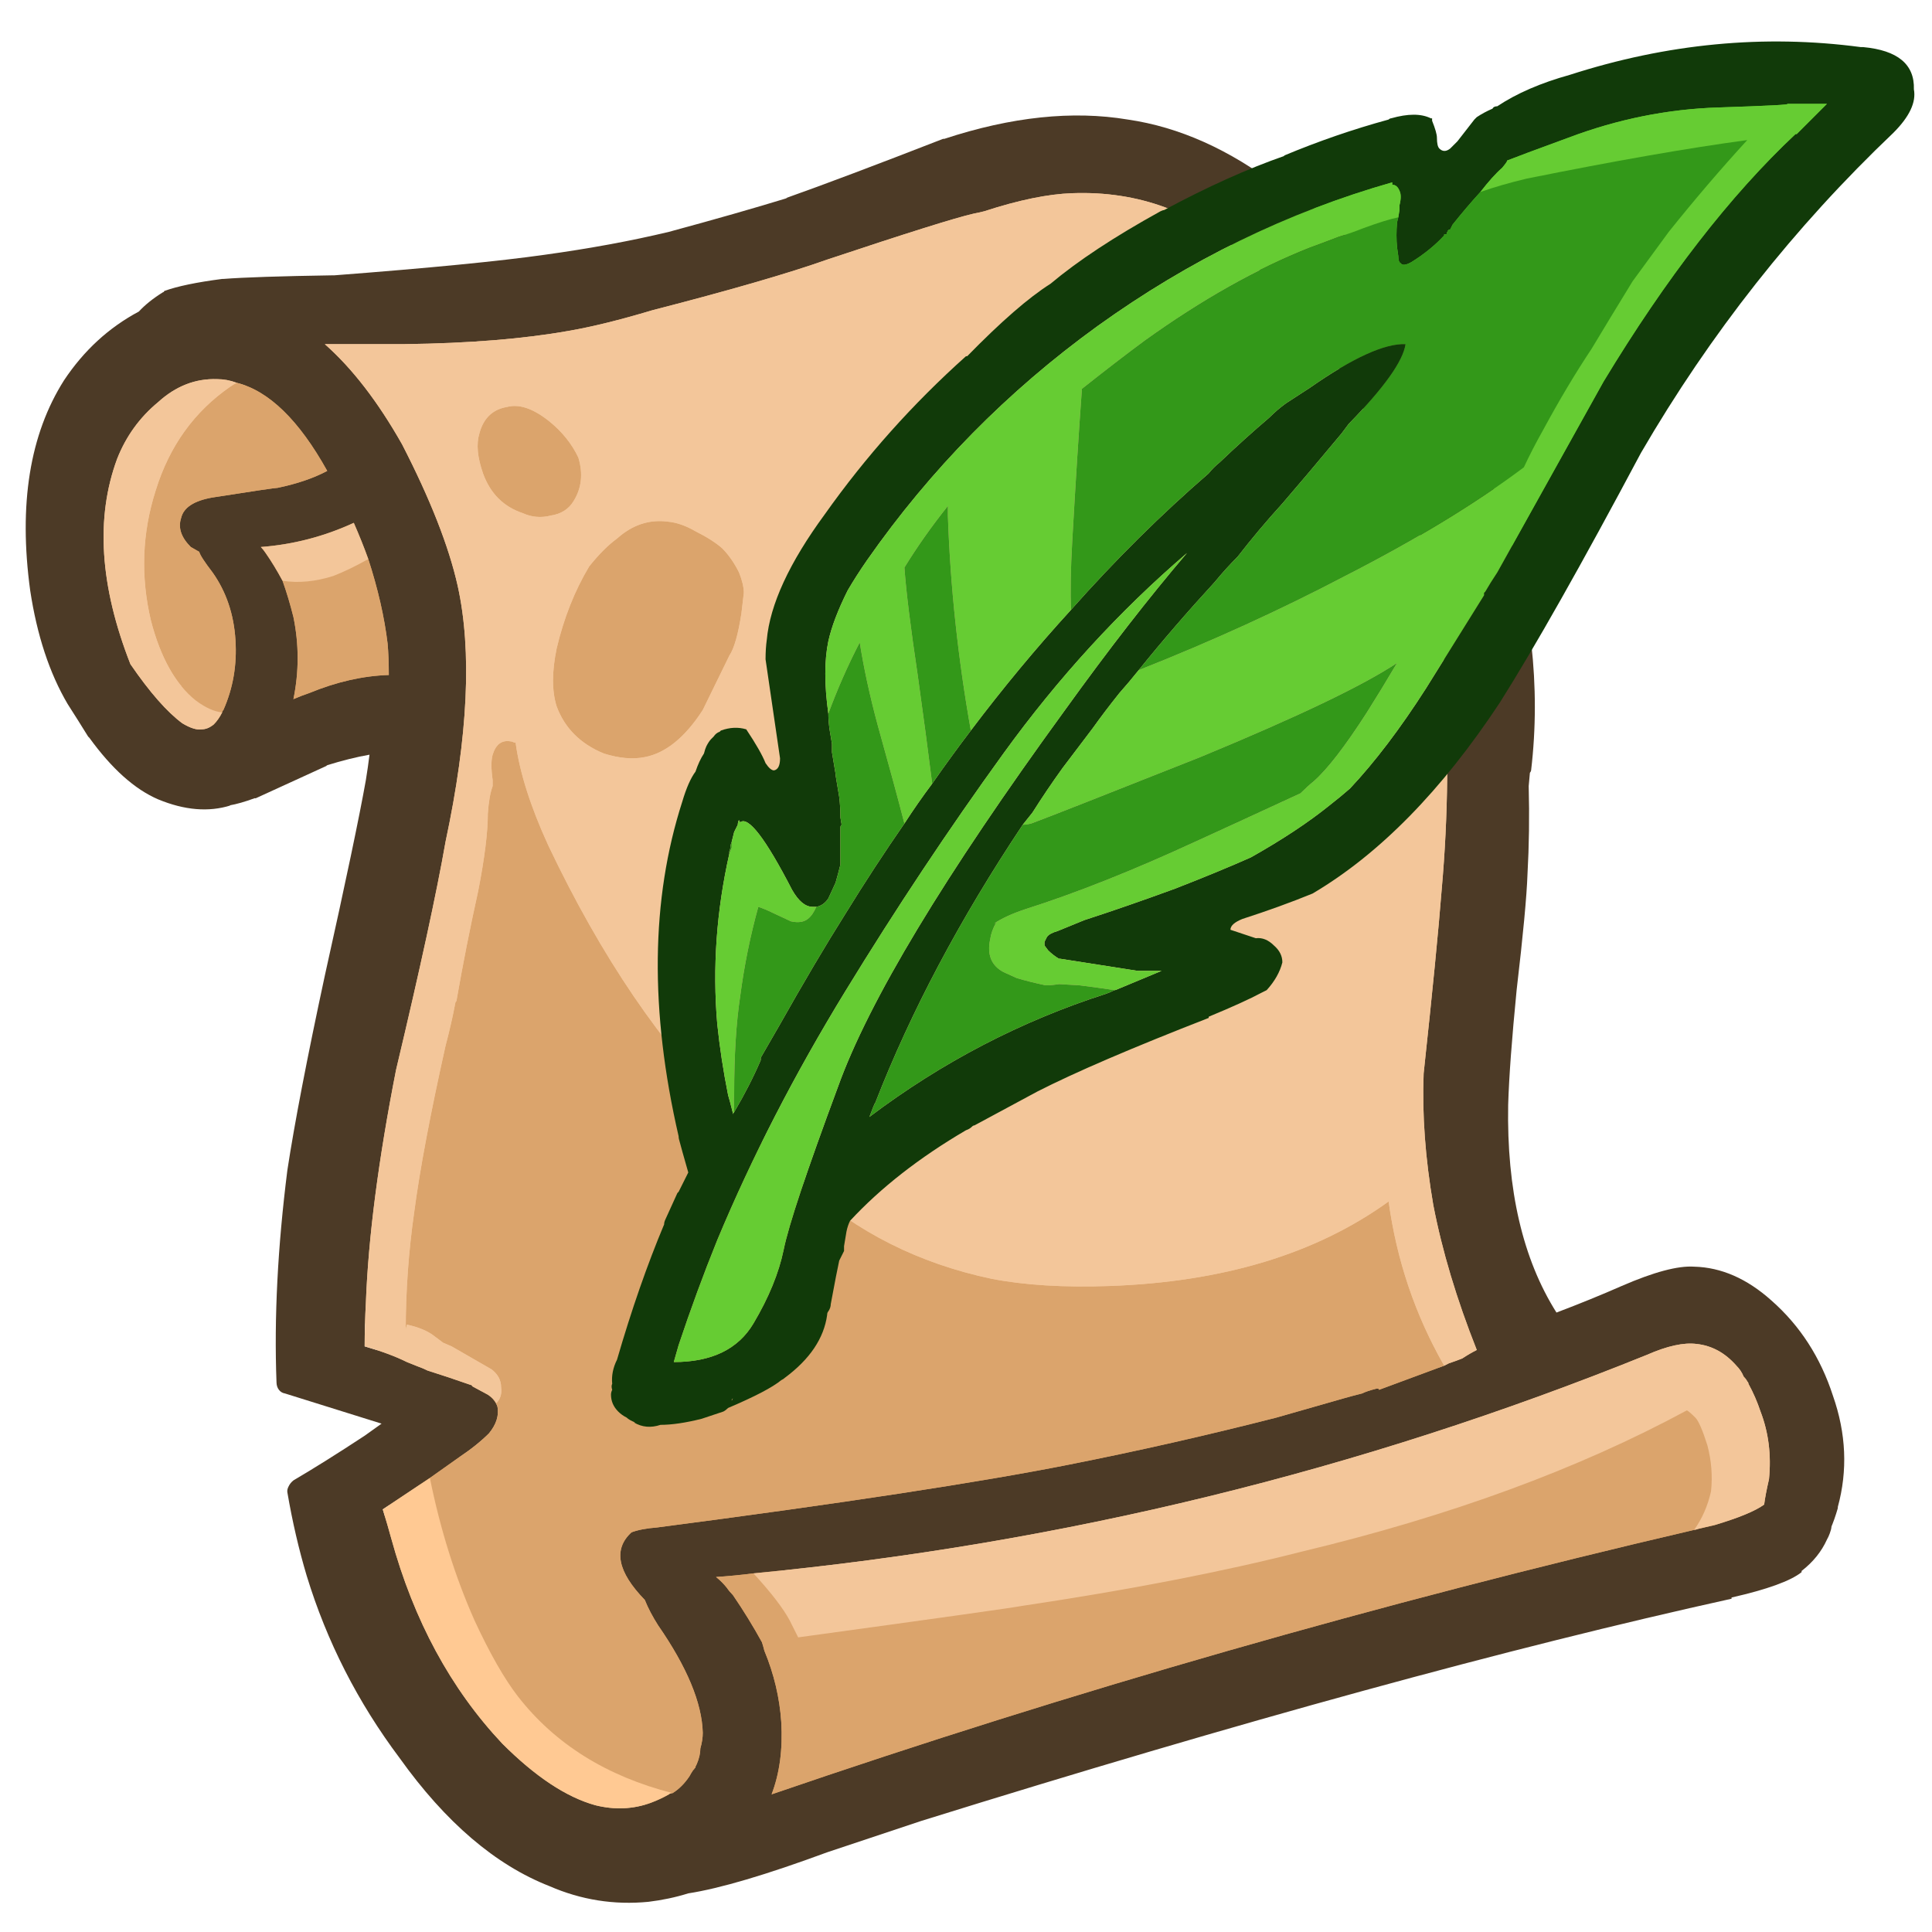
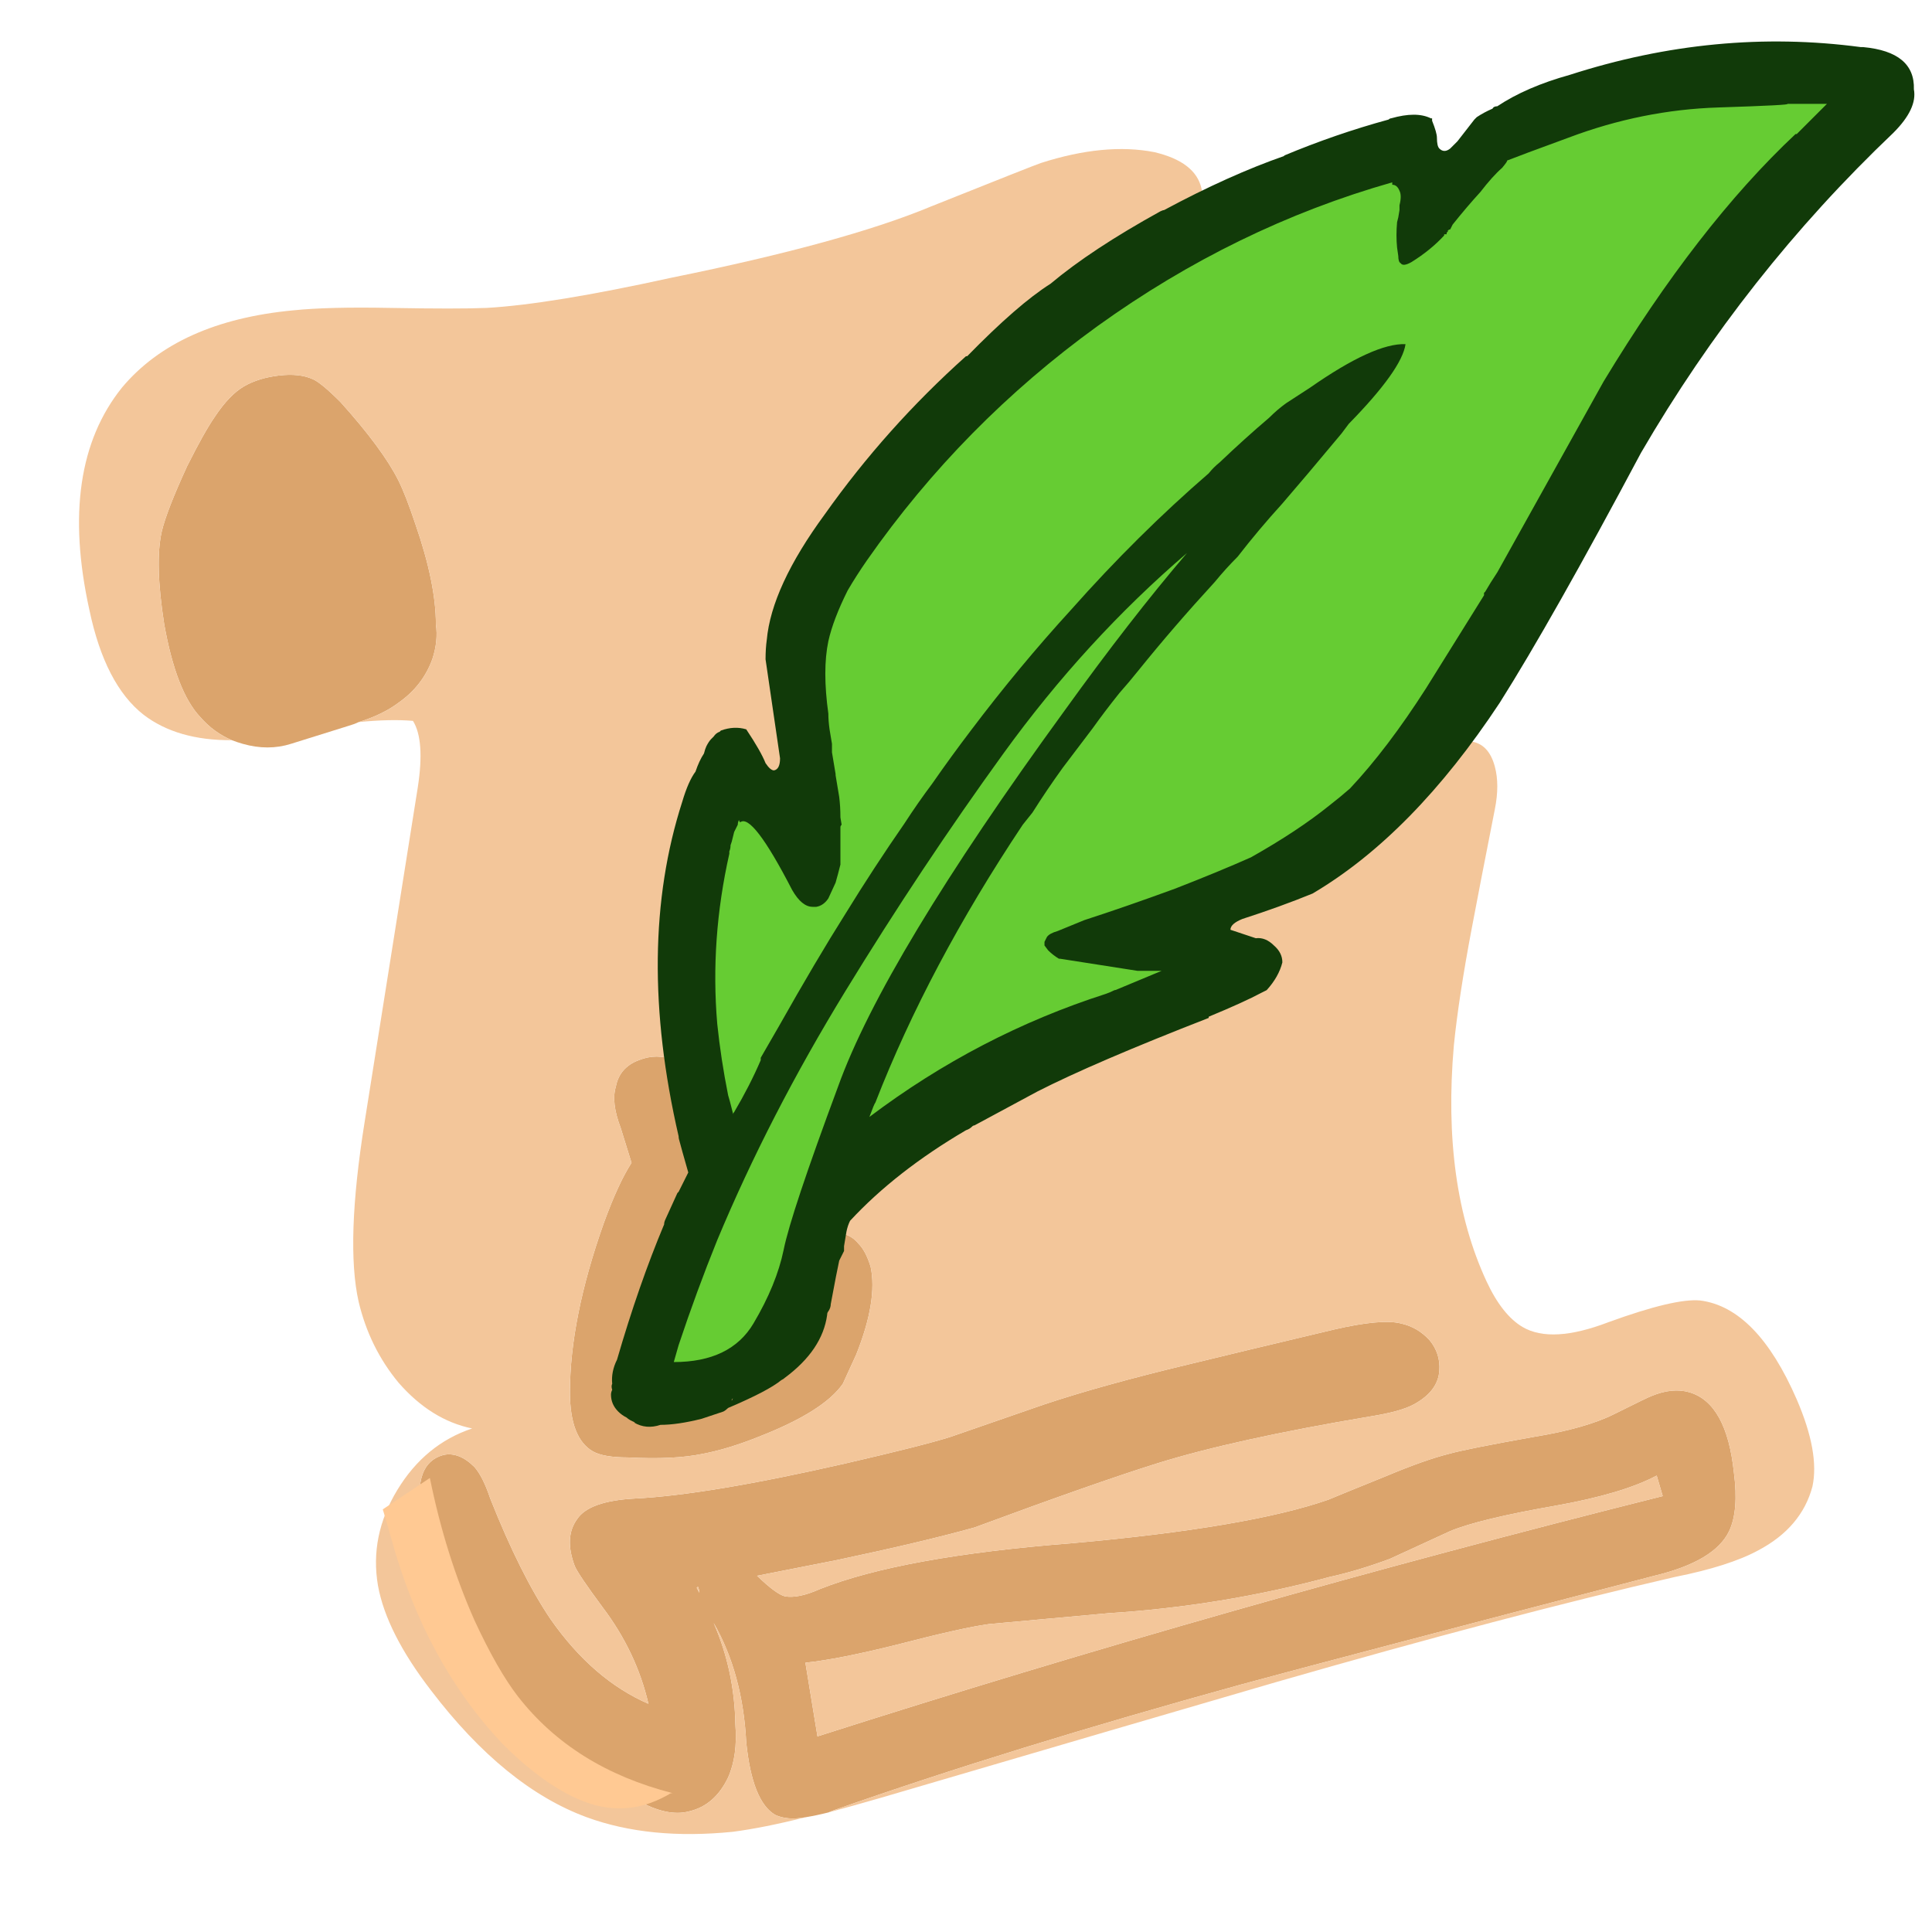
<svg xmlns="http://www.w3.org/2000/svg" version="1.1" data-id="Layer_1" x="0px" y="0px" width="80px" height="80px" viewBox="0 0 80 80" enable-background="new 0 0 80 80" xml:space="preserve">
  <g transform="matrix( 1, 0, 0, 1, 37.35,37.4) ">
    <g transform="matrix( 1, 0, 0, 1, 0,0) ">
      <g>
        <g id="Duplicate_Items_Folder_reward_icon_basic_0_Layer2_0_FILL">
          <path fill="#DBA46C" d="M-17.05,24.65c-0.2-0.6-0.417-1.033-0.65-1.3c-0.433-0.433-0.867-0.6-1.3-0.5      c-0.833,0.233-1.133,1.05-0.9,2.45c0.467,2.533,1.5,4.85,3.1,6.95c1.6,2.133,3.55,3.767,5.85,4.9      c0.833,0.467,1.55,0.617,2.15,0.45c0.7-0.167,1.233-0.633,1.6-1.4c0.267-0.6,0.367-1.333,0.3-2.2      c-0.024-1.476-0.324-2.876-0.9-4.2c0.802,1.397,1.252,3.047,1.35,4.95c0.167,1.633,0.567,2.633,1.2,3      c0.333,0.157,0.75,0.19,1.25,0.1c0.309-0.052,0.625-0.118,0.95-0.2c0.081-0.034,0.164-0.068,0.25-0.1      c4.833-1.7,10.45-3.433,16.85-5.2c2.567-0.7,8.267-2.2,17.1-4.5c1.667-0.4,2.7-1.017,3.1-1.85      c0.267-0.567,0.333-1.367,0.2-2.4c-0.2-1.933-0.817-3.05-1.85-3.35c-0.467-0.133-0.983-0.083-1.55,0.15      c-0.1,0.033-0.617,0.283-1.55,0.75c-0.8,0.4-1.917,0.717-3.35,0.95c-1.867,0.333-3.033,0.567-3.5,0.7      c-0.667,0.167-1.517,0.467-2.55,0.9c-1.4,0.567-2.217,0.9-2.45,1c-2.2,0.767-5.733,1.367-10.6,1.8      c-4.7,0.367-8.183,1-10.45,1.9c-0.6,0.267-1.083,0.367-1.45,0.3c-0.243-0.061-0.626-0.344-1.15-0.85l3.3-0.65      c2.367-0.5,4.267-0.95,5.7-1.35c3.333-1.233,5.85-2.117,7.55-2.65c2.133-0.667,5.083-1.317,8.85-1.95      c0.833-0.133,1.433-0.3,1.8-0.5c0.667-0.367,1.017-0.833,1.05-1.4c0.033-0.467-0.1-0.883-0.4-1.25      c-0.333-0.367-0.733-0.6-1.2-0.7c-0.533-0.133-1.45-0.05-2.75,0.25c-2.667,0.633-4.683,1.117-6.05,1.45      c-2.367,0.567-4.35,1.117-5.95,1.65L2,22.1c-0.733,0.233-2.183,0.6-4.35,1.1c-3.8,0.867-6.7,1.35-8.7,1.45      c-1.267,0.067-2.067,0.35-2.4,0.85c-0.367,0.5-0.4,1.15-0.1,1.95c0.1,0.233,0.483,0.8,1.15,1.7      c0.933,1.233,1.567,2.567,1.9,4c-1.533-0.667-2.883-1.833-4.05-3.5C-15.383,28.417-16.217,26.75-17.05,24.65       M-8.4,28.45c0.005,0.034,0.005,0.068,0,0.1c-0.024-0.062-0.057-0.128-0.1-0.2l0.05-0.05      C-8.426,28.361-8.41,28.411-8.4,28.45 M-3.5,34.5L-4,31.45c0.933-0.1,2.2-0.35,3.8-0.75c1.8-0.467,3.067-0.75,3.8-0.85      l4.95-0.45c3.133-0.2,6.183-0.7,9.15-1.5c0.767-0.167,1.6-0.417,2.5-0.75L22.7,26c0.8-0.333,2.25-0.683,4.35-1.05      c1.867-0.333,3.267-0.75,4.2-1.25l0.25,0.85C19.533,27.55,7.867,30.867-3.5,34.5 M-7.6,11.85      c0.186-0.586,0.203-1.219,0.05-1.9c-0.013-0.159-0.046-0.326-0.1-0.5C-7.717,9.117-7.883,8.7-8.15,8.2      c-0.022-0.051-0.056-0.101-0.1-0.15c-0.36-0.813-0.76-1.33-1.2-1.55c-0.467-0.2-0.95-0.2-1.45,0      c-0.533,0.2-0.85,0.567-0.95,1.1c-0.133,0.433-0.067,1,0.2,1.7l0.45,1.45c-0.367,0.567-0.75,1.4-1.15,2.5      c-0.933,2.633-1.4,4.967-1.4,7c0,1.267,0.317,2.083,0.95,2.45c0.3,0.167,0.783,0.25,1.45,0.25      c1.267,0.067,2.3,0.017,3.1-0.15c0.7-0.133,1.467-0.367,2.3-0.7c1.8-0.7,2.967-1.433,3.5-2.2l0.55-1.2      c0.6-1.5,0.8-2.717,0.6-3.65c-0.133-0.433-0.3-0.75-0.5-0.95c-0.333-0.4-0.75-0.517-1.25-0.35H-3.1      c-0.47,0.118-0.754,0.418-0.85,0.9c-0.067,0.2-0.1,0.483-0.1,0.85l-0.6,1.5c-0.267,0.533-0.433,0.833-0.5,0.9      c-0.133,0.133-0.35,0.25-0.65,0.35c-0.167,0.067-0.433,0.133-0.8,0.2c-0.167,0.033-0.767,0.25-1.8,0.65      c-0.644,0.264-1.194,0.363-1.65,0.3c-0.072-0.017-0.139-0.034-0.2-0.05l0.1-0.65l0.3-1.3      c0.014-0.057,0.031-0.123,0.05-0.2c0.448-1.693,0.898-2.943,1.35-3.75c0.018-0.03,0.035-0.063,0.05-0.1      C-7.963,12.638-7.696,12.138-7.6,11.85 M-20.85-17.5c-0.433-0.867-1.233-1.95-2.4-3.25      c-0.533-0.533-0.917-0.85-1.15-0.95c-0.367-0.167-0.833-0.217-1.4-0.15c-0.567,0.067-1.05,0.217-1.45,0.45      s-0.8,0.65-1.2,1.25c-0.3,0.433-0.683,1.117-1.15,2.05c-0.567,1.233-0.917,2.133-1.05,2.7      c-0.2,0.867-0.167,2.15,0.1,3.85c0.333,1.867,0.833,3.15,1.5,3.85c0.368,0.421,0.802,0.738,1.3,0.95      c0.152,0.058,0.302,0.108,0.45,0.15c0.7,0.2,1.367,0.2,2,0l2.4-0.75c0.149-0.042,0.282-0.092,0.4-0.15      c0.662-0.205,1.212-0.471,1.65-0.8c0.667-0.467,1.133-1.067,1.4-1.8c0.167-0.5,0.217-0.983,0.15-1.45      c0-1.133-0.283-2.517-0.85-4.15C-20.417-16.5-20.65-17.1-20.85-17.5z" />
          <path fill="#F3C69A" d="M-4,31.45l0.5,3.05c11.367-3.633,23.033-6.95,35-9.95l-0.25-0.85c-0.933,0.5-2.333,0.917-4.2,1.25      c-2.1,0.367-3.55,0.717-4.35,1.05l-2.5,1.15c-0.9,0.333-1.733,0.583-2.5,0.75c-2.967,0.8-6.017,1.3-9.15,1.5L3.6,29.85      c-0.733,0.1-2,0.383-3.8,0.85C-1.8,31.1-3.067,31.35-4,31.45 M-8.4,28.55c0.005-0.032,0.005-0.066,0-0.1      c-0.01-0.039-0.026-0.089-0.05-0.15l-0.05,0.05C-8.457,28.422-8.424,28.488-8.4,28.55 M10.45-27      c1.5-0.9,2.15-1.767,1.95-2.6c-0.167-0.733-0.817-1.233-1.95-1.5c-1.367-0.267-2.933-0.117-4.7,0.45      c-0.2,0.067-1.717,0.667-4.55,1.8c-2.4,1-5.983,1.983-10.75,2.95c-3.333,0.733-5.883,1.15-7.65,1.25      c-0.8,0.033-2.133,0.033-4,0c-1.7-0.033-3.033,0-4,0.1c-3.2,0.3-5.567,1.367-7.1,3.2c-1.767,2.2-2.217,5.267-1.35,9.2      c0.433,2.067,1.183,3.517,2.25,4.35c0.929,0.709,2.145,1.059,3.65,1.05c-0.498-0.212-0.932-0.529-1.3-0.95      c-0.667-0.7-1.167-1.983-1.5-3.85c-0.267-1.7-0.3-2.983-0.1-3.85c0.133-0.567,0.483-1.467,1.05-2.7      c0.467-0.933,0.85-1.617,1.15-2.05c0.4-0.6,0.8-1.017,1.2-1.25s0.883-0.383,1.45-0.45      c0.567-0.067,1.033-0.017,1.4,0.15c0.233,0.1,0.617,0.417,1.15,0.95c1.167,1.3,1.967,2.383,2.4,3.25      c0.2,0.4,0.433,1,0.7,1.8c0.567,1.633,0.85,3.017,0.85,4.15c0.067,0.467,0.017,0.95-0.15,1.45      c-0.267,0.733-0.733,1.333-1.4,1.8c-0.438,0.329-0.988,0.595-1.65,0.8c0.88-0.087,1.63-0.104,2.25-0.05      c0.333,0.533,0.4,1.45,0.2,2.75l-2.2,13.85c-0.533,3.333-0.617,5.817-0.25,7.45c0.3,1.267,0.85,2.383,1.65,3.35      c0.9,1.033,1.917,1.667,3.05,1.9c-1.3,0.433-2.333,1.283-3.1,2.55s-1.033,2.583-0.8,3.95      c0.233,1.3,0.967,2.75,2.2,4.35c2.033,2.667,4.183,4.417,6.45,5.25c1.733,0.633,3.75,0.833,6.05,0.6      c0.849-0.111,1.849-0.311,3-0.6c-0.5,0.09-0.917,0.057-1.25-0.1c-0.633-0.367-1.033-1.367-1.2-3      c-0.098-1.903-0.548-3.553-1.35-4.95c0.576,1.325,0.876,2.724,0.9,4.2c0.067,0.867-0.033,1.6-0.3,2.2      c-0.367,0.767-0.9,1.233-1.6,1.4c-0.6,0.167-1.317,0.017-2.15-0.45c-2.3-1.133-4.25-2.767-5.85-4.9      c-1.6-2.1-2.633-4.417-3.1-6.95c-0.233-1.4,0.067-2.217,0.9-2.45c0.433-0.1,0.867,0.067,1.3,0.5      c0.233,0.267,0.45,0.7,0.65,1.3c0.833,2.1,1.667,3.767,2.5,5c1.167,1.667,2.517,2.833,4.05,3.5      c-0.333-1.433-0.967-2.767-1.9-4c-0.667-0.9-1.05-1.467-1.15-1.7c-0.3-0.8-0.267-1.45,0.1-1.95      c0.333-0.5,1.133-0.783,2.4-0.85c2-0.1,4.9-0.583,8.7-1.45c2.167-0.5,3.617-0.867,4.35-1.1l3.9-1.35      c1.6-0.533,3.583-1.083,5.95-1.65c1.367-0.333,3.383-0.817,6.05-1.45c1.3-0.3,2.217-0.383,2.75-0.25      c0.467,0.1,0.867,0.333,1.2,0.7c0.3,0.367,0.433,0.783,0.4,1.25c-0.033,0.567-0.383,1.033-1.05,1.4      c-0.367,0.2-0.967,0.367-1.8,0.5c-3.767,0.633-6.717,1.283-8.85,1.95c-1.7,0.533-4.217,1.417-7.55,2.65      c-1.433,0.4-3.333,0.85-5.7,1.35L-6,27.85c0.524,0.506,0.907,0.789,1.15,0.85c0.367,0.067,0.85-0.033,1.45-0.3      c2.267-0.9,5.75-1.533,10.45-1.9c4.867-0.433,8.4-1.033,10.6-1.8c0.233-0.1,1.05-0.433,2.45-1      c1.033-0.433,1.883-0.733,2.55-0.9c0.467-0.133,1.633-0.367,3.5-0.7c1.433-0.233,2.55-0.55,3.35-0.95      c0.933-0.467,1.45-0.717,1.55-0.75c0.567-0.233,1.083-0.283,1.55-0.15c1.033,0.3,1.65,1.417,1.85,3.35      c0.133,1.033,0.067,1.833-0.2,2.4c-0.4,0.833-1.433,1.45-3.1,1.85c-8.833,2.3-14.533,3.8-17.1,4.5      c-6.4,1.767-12.017,3.5-16.85,5.2c-0.086,0.032-0.169,0.066-0.25,0.1c0.67-0.179,1.387-0.379,2.15-0.6      c7.267-2.133,12.733-3.733,16.4-4.8c6.367-1.833,11.867-3.283,16.5-4.35c1.5-0.3,2.65-0.667,3.45-1.1      c1.2-0.633,1.95-1.517,2.25-2.65c0.2-0.933-0.017-2.133-0.65-3.6c-1.1-2.533-2.433-3.9-4-4.1      c-0.7-0.067-1.967,0.233-3.8,0.9c-1.567,0.6-2.75,0.667-3.55,0.2c-0.567-0.333-1.067-0.967-1.5-1.9      c-1.233-2.667-1.683-5.917-1.35-9.75c0.133-1.333,0.383-2.967,0.75-4.9c0.2-1.067,0.517-2.7,0.95-4.9      c0.133-0.667,0.133-1.25,0-1.75c-0.167-0.633-0.5-0.983-1-1.05c-0.6-0.1-1.267,0.367-2,1.4      C20.117-3.267,18.267-1.733,16-0.7c-0.633,0.267-1.1,0.467-1.4,0.6c-0.533,0.267-0.933,0.567-1.2,0.9      c-0.333,0.433-0.483,0.917-0.45,1.45c0.033,0.6,0.283,1,0.75,1.2L3.75,8.4c-1.867,0.967-3.267,1.783-4.2,2.45      c-1.177,0.903-2.06,1.87-2.65,2.9h0.05c0.5-0.167,0.917-0.05,1.25,0.35c0.2,0.2,0.367,0.517,0.5,0.95      c0.2,0.933,0,2.15-0.6,3.65l-0.55,1.2c-0.533,0.767-1.7,1.5-3.5,2.2c-0.833,0.333-1.6,0.567-2.3,0.7      c-0.8,0.167-1.833,0.217-3.1,0.15c-0.667,0-1.15-0.083-1.45-0.25c-0.633-0.367-0.95-1.183-0.95-2.45      c0-2.033,0.467-4.367,1.4-7c0.4-1.1,0.783-1.933,1.15-2.5l-0.45-1.45c-0.267-0.7-0.333-1.267-0.2-1.7      c0.1-0.533,0.417-0.9,0.95-1.1c0.5-0.2,0.983-0.2,1.45,0c0.44,0.22,0.84,0.737,1.2,1.55      C-8.221,7.965-8.204,7.881-8.2,7.8c0.033-0.667-0.033-1.55-0.2-2.65c-0.167-1.367-0.267-2.267-0.3-2.7      c-0.113-1.593,0.037-3.16,0.45-4.7c0.078-0.846,0.278-1.446,0.6-1.8C-7.636-4.064-7.62-4.08-7.6-4.1      c0.228-0.551,0.494-1.101,0.8-1.65c0.033,0.433,0.3,0.767,0.8,1c0.467,0.2,0.917,0.167,1.35-0.1      c0.616-0.348,0.982-0.931,1.1-1.75C-3.562-6.991-3.579-7.407-3.6-7.85c-0.022-0.478-0.039-0.945-0.05-1.4      c-0.019-0.239-0.052-0.506-0.1-0.8c-0.067-2.167,1.017-4.633,3.25-7.4C2.567-21.217,6.217-24.4,10.45-27z" />
          <path fill="#66CC33" d="M21.85-29.6c-0.333-0.367-0.733-0.6-1.2-0.7c-0.667-0.167-1.55-0.05-2.65,0.35      C11.1-27.683,5.067-23.6-0.1-17.7c-1.5,1.7-2.5,3.283-3,4.75c-0.336,0.983-0.519,2.216-0.55,3.7      c0.011,0.455,0.028,0.922,0.05,1.4c0.021,0.443,0.037,0.859,0.05,1.25c0.09,2.099,0.106,3.416,0.05,3.95      C-4.133-3.45-4.733-4-5.3-4.3c-0.945-0.424-1.712-0.357-2.3,0.2c-0.02,0.02-0.036,0.036-0.05,0.05      c-0.322,0.354-0.522,0.954-0.6,1.8c0.002,0.036,0.002,0.07,0,0.1C-8.583,0.75-8.6,3.033-8.3,4.7      C-8.267,4.867-8.1,5.633-7.8,7c0.2,0.933,0.3,1.7,0.3,2.3c0.006,0.211-0.011,0.428-0.05,0.65      c0.153,0.681,0.137,1.314-0.05,1.9c-0.096,0.288-0.363,0.788-0.8,1.5c-0.046,0.135-0.097,0.269-0.15,0.4      c-0.586,1.511-1.003,2.661-1.25,3.45c-0.019,0.077-0.036,0.143-0.05,0.2l-0.3,1.3c0.009,0.267,0.043,0.5,0.1,0.7      c0.456,0.064,1.006-0.036,1.65-0.3c1.033-0.4,1.633-0.617,1.8-0.65c0.367-0.067,0.633-0.133,0.8-0.2      c0.3-0.1,0.517-0.217,0.65-0.35c0.067-0.067,0.233-0.367,0.5-0.9c0.015-0.05,0.032-0.1,0.05-0.15      c0.133-0.367,0.283-0.967,0.45-1.8c0.133-0.8,0.283-1.417,0.45-1.85c0.433-1.133,1.367-2.317,2.8-3.55      c2.733-2.333,5.85-3.9,9.35-4.7c2.133-0.533,3.233-1.317,3.3-2.35c0.067-0.467-0.117-0.883-0.55-1.25      c-0.4-0.367-0.833-0.5-1.3-0.4c4.733-1.367,9.033-4.617,12.9-9.75c1.333-1.767,2.8-4.067,4.4-6.9      c0.933-1.567,2.3-3.95,4.1-7.15c1.933-3.267,3.767-5.567,5.5-6.9c1.033-0.867,1.617-1.383,1.75-1.55      c0.533-0.9,0.567-1.633,0.1-2.2c-0.4-0.5-1.133-0.75-2.2-0.75c-2.4-0.067-4.283,0-5.65,0.2      c-2.067,0.267-3.767,0.883-5.1,1.85c-0.9,0.667-2.05,1.933-3.45,3.8C22.283-28.833,22.15-29.233,21.85-29.6z" />
        </g>
      </g>
    </g>
    <g transform="matrix( 1, 0, 0, 1, 0,0) ">
      <g>
        <g id="Duplicate_Items_Folder_reward_icon_basic_0_Layer1_0_FILL">
-           <path fill="#4C3A26" d="M-4.8-29.2h0.05c-1.359,0.417-2.992,0.883-4.9,1.4c-1.569,0.376-3.285,0.692-5.15,0.95      c-1.871,0.265-4.771,0.549-8.7,0.85h-0.05c-2.193,0.034-3.71,0.084-4.55,0.15h-0.05      c-1.065,0.138-1.865,0.305-2.4,0.5c-0.009,0.032-0.026,0.049-0.05,0.05c-0.41,0.255-0.743,0.521-1,0.8      c-1.246,0.664-2.279,1.614-3.1,2.85c-1.419,2.239-1.885,5.139-1.4,8.7c0.281,1.853,0.797,3.42,1.55,4.7      c0.283,0.442,0.567,0.891,0.85,1.35l0.05,0.05c0.929,1.283,1.879,2.133,2.85,2.55c1.093,0.452,2.093,0.535,3,0.25      h-0.05c0.289-0.049,0.639-0.149,1.05-0.3c0.016,0.009,0.033,0.009,0.05,0l2.95-1.35h-0.05      c0.665-0.207,1.265-0.357,1.8-0.45c-0.041,0.338-0.091,0.688-0.15,1.05c-0.268,1.511-0.834,4.211-1.7,8.1      c-0.734,3.411-1.251,6.094-1.55,8.05c-0.403,3.186-0.553,6.119-0.45,8.8c0.003,0.119,0.037,0.219,0.1,0.3      c0.065,0.084,0.148,0.134,0.25,0.15l4,1.25l-0.7,0.5c-1.141,0.75-2.125,1.366-2.95,1.85      c-0.089,0.071-0.156,0.155-0.2,0.25c-0.047,0.088-0.064,0.172-0.05,0.25c0.207,1.209,0.474,2.359,0.8,3.45      c0.832,2.721,2.115,5.238,3.85,7.55c1.9,2.658,3.966,4.425,6.2,5.3l0,0c1.313,0.572,2.68,0.788,4.1,0.65      c0.574-0.069,1.124-0.186,1.65-0.35c1.307-0.202,3.224-0.768,5.75-1.7l0,0L0.8,38c13.181-4.107,24.364-7.174,33.55-9.2      v-0.05c1.477-0.336,2.444-0.686,2.9-1.05v-0.05c0.474-0.367,0.824-0.8,1.05-1.3l0,0      c0.088-0.154,0.155-0.337,0.2-0.55l-0.05,0.1c0.108-0.248,0.208-0.532,0.3-0.85V25c0.412-1.507,0.346-3.041-0.2-4.6      c-0.515-1.591-1.365-2.908-2.55-3.95c-1.011-0.905-2.078-1.372-3.2-1.4c-0.67-0.045-1.67,0.222-3,0.8      c-0.85,0.374-1.75,0.74-2.7,1.1c-1.396-2.212-2.063-5.079-2-8.6c0.034-1.145,0.151-2.728,0.35-4.75      c0.268-2.281,0.418-3.881,0.45-4.8c0.066-1.176,0.083-2.393,0.05-3.65C25.977-5.13,25.994-5.314,26-5.4      c0.028-0.033,0.045-0.066,0.05-0.1c0.408-3.465,0.008-7.015-1.2-10.65c-0.489-1.568-1.122-3.068-1.9-4.5v0.05      c-1.158-2.557-2.291-4.473-3.4-5.75c-1.091-1.269-1.974-2.119-2.65-2.55l0,0c-0.624-0.358-1.058-0.608-1.3-0.75      c-2.04-1.558-4.123-2.491-6.25-2.8c-2.284-0.381-4.818-0.115-7.6,0.8H1.7C-1.083-30.567-3.249-29.75-4.8-29.2       M-23-23.15c0.933,0,1.733,0,2.4,0c2.667-0.033,4.933-0.217,6.8-0.55c0.967-0.167,2.117-0.45,3.45-0.85      c3.233-0.833,5.65-1.533,7.25-2.1c3.3-1.1,5.317-1.733,6.05-1.9c0.167-0.033,0.317-0.067,0.45-0.1      c1.433-0.467,2.65-0.717,3.65-0.75c2.733-0.1,5.133,0.783,7.2,2.65c2.033,1.867,3.867,4.35,5.5,7.45      c1.6,3.067,2.5,6.2,2.7,9.4c0.2,3.2,0.167,6.3-0.1,9.3c-0.133,1.7-0.383,4.25-0.75,7.65c-0.067,1.7,0.067,3.517,0.4,5.45      c0.367,1.9,0.967,3.9,1.8,6c-0.2,0.1-0.4,0.217-0.6,0.35c-0.167,0.067-0.35,0.133-0.55,0.2l-0.2,0.1l-2.7,1      c0-0.033-0.017-0.05-0.05-0.05h-0.05c-0.133,0.033-0.25,0.067-0.35,0.1c-0.1,0.033-0.183,0.067-0.25,0.1      c-0.267,0.067-0.517,0.133-0.75,0.2c-0.933,0.267-1.867,0.533-2.8,0.8c-2.867,0.733-5.733,1.383-8.6,1.95      c-3.7,0.733-9.383,1.6-17.05,2.6c-0.433,0.033-0.783,0.1-1.05,0.2c-0.767,0.7-0.583,1.633,0.55,2.8      c0.133,0.333,0.317,0.683,0.55,1.05c1.2,1.733,1.817,3.217,1.85,4.45c0,0.2-0.033,0.417-0.1,0.65      c0,0.2-0.05,0.417-0.15,0.65l-0.05,0.1v0.05c-0.033,0-0.05,0.017-0.05,0.05l-0.05,0.05c-0.067,0.1-0.117,0.183-0.15,0.25      c-0.2,0.3-0.433,0.533-0.7,0.7c-0.067,0-0.117,0.017-0.15,0.05c-0.233,0.133-0.483,0.25-0.75,0.35      c-0.733,0.267-1.5,0.3-2.3,0.1c-1.2-0.333-2.483-1.183-3.85-2.55c-2.133-2.267-3.667-5.1-4.6-8.5      c-0.1-0.367-0.217-0.767-0.35-1.2l1.95-1.3l1.2-0.85c0.5-0.333,0.917-0.667,1.25-1c0.3-0.367,0.417-0.733,0.35-1.1      c-0.067-0.2-0.2-0.367-0.4-0.5L-17.8,20c0-0.033-0.017-0.05-0.05-0.05c-0.667-0.233-1.267-0.433-1.8-0.6      c-0.133-0.067-0.25-0.117-0.35-0.15c-0.167-0.067-0.333-0.133-0.5-0.2c-0.467-0.233-1.05-0.45-1.75-0.65      c0-0.6,0.017-1.2,0.05-1.8c0.1-2.7,0.517-5.917,1.25-9.65c1-4.2,1.683-7.35,2.05-9.45c0.933-4.367,1.1-7.9,0.5-10.6      c-0.367-1.633-1.133-3.583-2.3-5.85c-1-1.767-2.067-3.15-3.2-4.15C-23.6-23.15-23.3-23.15-23-23.15 M-28.35-21.7      c0.267,0,0.533,0.05,0.8,0.15c1.333,0.333,2.583,1.55,3.75,3.65c-0.567,0.3-1.25,0.533-2.05,0.7c-0.1,0-1,0.133-2.7,0.4      c-0.767,0.133-1.2,0.417-1.3,0.85c-0.133,0.4,0,0.8,0.4,1.2l0.35,0.2c0.033,0.133,0.217,0.417,0.55,0.85      c0.567,0.8,0.883,1.733,0.95,2.8c0.067,1.033-0.1,2-0.5,2.9c-0.033,0.033-0.05,0.067-0.05,0.1      c-0.1,0.2-0.217,0.367-0.35,0.5c-0.167,0.133-0.333,0.2-0.5,0.2c-0.2,0.033-0.467-0.05-0.8-0.25      c-0.633-0.467-1.35-1.283-2.15-2.45c-1.267-3.233-1.45-6.067-0.55-8.5c0.367-0.933,0.933-1.717,1.7-2.35      C-30.067-21.417-29.25-21.733-28.35-21.7 M-26.35-14.5c-0.067-0.1-0.133-0.183-0.2-0.25c1.333-0.1,2.617-0.433,3.85-1      c0.233,0.533,0.433,1.033,0.6,1.5c0.4,1.233,0.667,2.4,0.8,3.5c0.033,0.367,0.05,0.8,0.05,1.3      c-1.067,0.033-2.167,0.283-3.3,0.75c-0.2,0.067-0.417,0.15-0.65,0.25c0.233-1.133,0.233-2.267,0-3.4      c-0.133-0.533-0.283-1.033-0.45-1.5C-25.883-13.783-26.117-14.167-26.35-14.5 M34.55,19.15      c0.133,0.133,0.233,0.283,0.3,0.45c0.067,0.067,0.117,0.133,0.15,0.2c0.033,0.033,0.05,0.067,0.05,0.1      c0.2,0.367,0.367,0.75,0.5,1.15c0.333,0.867,0.45,1.8,0.35,2.8c-0.1,0.433-0.167,0.783-0.2,1.05      c-0.367,0.267-1.05,0.55-2.05,0.85L33,25.9c-0.1,0.033-0.167,0.05-0.2,0.05C19.767,28.983,7.033,32.633-5.4,36.9      c0.333-0.867,0.467-1.867,0.4-3c-0.067-1-0.3-1.983-0.7-2.95c-0.033-0.133-0.067-0.25-0.1-0.35      c-0.367-0.667-0.767-1.317-1.2-1.95c-0.1-0.1-0.183-0.2-0.25-0.3c-0.133-0.167-0.283-0.317-0.45-0.45      c0.5-0.033,1.017-0.083,1.55-0.15c12.8-1.233,25.133-4.25,37-9.05c0.833-0.367,1.517-0.517,2.05-0.45      C33.533,18.317,34.083,18.617,34.55,19.15z" />
-           <path fill="#DBA46C" d="M32.85,21.3c-0.167-0.167-0.283-0.267-0.35-0.3c-4.5,2.433-9.817,4.383-15.95,5.85      c-3.267,0.833-7.133,1.583-11.6,2.25c-0.333,0.067-3.417,0.5-9.25,1.3c-0.133-0.267-0.25-0.5-0.35-0.7      c-0.267-0.5-0.767-1.15-1.5-1.95c-0.533,0.067-1.05,0.117-1.55,0.15c0.167,0.133,0.317,0.283,0.45,0.45      c0.067,0.1,0.15,0.2,0.25,0.3c0.433,0.633,0.833,1.283,1.2,1.95c0.033,0.1,0.067,0.217,0.1,0.35      c0.4,0.967,0.633,1.95,0.7,2.95c0.067,1.133-0.067,2.133-0.4,3c12.433-4.267,25.167-7.917,38.2-10.95      c0.333-0.467,0.567-1,0.7-1.6c0.067-0.633,0.017-1.267-0.15-1.9C33.15,21.817,32.983,21.433,32.85,21.3 M-22.1-14.25      c-0.533,0.3-1.017,0.533-1.45,0.7c-0.733,0.233-1.433,0.3-2.1,0.2c0.167,0.467,0.317,0.967,0.45,1.5      c0.233,1.133,0.233,2.267,0,3.4c0.233-0.1,0.45-0.183,0.65-0.25c1.133-0.467,2.233-0.717,3.3-0.75      c0-0.5-0.017-0.933-0.05-1.3C-21.433-11.85-21.7-13.017-22.1-14.25 M-27.55-21.55c-0.067,0.033-0.15,0.083-0.25,0.15      c-1.5,1.033-2.533,2.467-3.1,4.3c-0.567,1.767-0.633,3.567-0.2,5.4c0.4,1.533,1.017,2.633,1.85,3.3      c0.4,0.3,0.767,0.467,1.1,0.5c0-0.033,0.017-0.067,0.05-0.1c0.4-0.9,0.567-1.867,0.5-2.9      c-0.067-1.067-0.383-2-0.95-2.8c-0.333-0.433-0.517-0.717-0.55-0.85l-0.35-0.2c-0.4-0.4-0.533-0.8-0.4-1.2      c0.1-0.433,0.533-0.717,1.3-0.85c1.7-0.267,2.6-0.4,2.7-0.4c0.8-0.167,1.483-0.4,2.05-0.7      C-24.967-20-26.217-21.217-27.55-21.55 M-16-6.65h-0.05c-0.067-0.033-0.117-0.05-0.15-0.05      c-0.367-0.067-0.617,0.117-0.75,0.55c-0.067,0.233-0.067,0.583,0,1.05c0,0.067,0,0.15,0,0.25      c-0.1,0.267-0.167,0.65-0.2,1.15c0,0.767-0.133,1.833-0.4,3.2c-0.333,1.5-0.633,3.017-0.9,4.55      c-0.033,0.033-0.05,0.067-0.05,0.1c-0.1,0.533-0.233,1.117-0.4,1.75c-0.633,2.833-1.067,5.133-1.3,6.9      c-0.232,1.627-0.349,3.26-0.35,4.9c0.002-0.073,0.019-0.156,0.05-0.25c0.467,0.1,0.833,0.25,1.1,0.45l0.4,0.3      l0.35,0.15L-17,19.3c0.267,0.2,0.4,0.45,0.4,0.75c0.033,0.233-0.017,0.433-0.15,0.6l-0.05,0.05      c-0.067-0.133-0.183-0.25-0.35-0.35c0.2,0.133,0.333,0.3,0.4,0.5c0.067,0.367-0.05,0.733-0.35,1.1      c-0.333,0.333-0.75,0.667-1.25,1l-1.2,0.85c0.433,2.133,1.05,4.1,1.85,5.9c0.633,1.367,1.233,2.417,1.8,3.15      c1.533,1.967,3.667,3.3,6.4,4c0.267-0.167,0.5-0.4,0.7-0.7c0.033-0.067,0.083-0.15,0.15-0.25l0.05-0.05      c0-0.033,0.017-0.05,0.05-0.05v-0.05l0.05-0.1c0.1-0.233,0.15-0.45,0.15-0.65c0.067-0.233,0.1-0.45,0.1-0.65      c-0.033-1.233-0.65-2.717-1.85-4.45c-0.233-0.367-0.417-0.717-0.55-1.05c-1.133-1.167-1.317-2.1-0.55-2.8      c0.267-0.1,0.617-0.167,1.05-0.2c7.667-1,13.35-1.867,17.05-2.6c2.867-0.567,5.733-1.217,8.6-1.95      c0.933-0.267,1.867-0.533,2.8-0.8c0.233-0.067,0.483-0.133,0.75-0.2c0.067-0.033,0.15-0.067,0.25-0.1      c0.1-0.033,0.217-0.067,0.35-0.1h0.05c0.033,0,0.05,0.017,0.05,0.05l2.7-1c-1.2-2.1-1.967-4.367-2.3-6.8      c-3,2.167-6.85,3.333-11.55,3.5c-1.9,0.067-3.533-0.033-4.9-0.3c-3-0.633-5.583-1.933-7.75-3.9      c-0.533-0.467-0.983-0.933-1.35-1.4c-0.1-0.1-0.217-0.2-0.35-0.3c-0.1-0.1-0.2-0.183-0.3-0.25L-6,9.65      C-6.367,9.317-6.733,9-7.1,8.7c-2.833-2.767-5.35-6.467-7.55-11.1C-15.383-4-15.833-5.417-16-6.65 M-16.35-20.55      c-0.6,0.1-0.983,0.467-1.15,1.1c-0.133,0.433-0.083,0.983,0.15,1.65c0.3,0.833,0.85,1.383,1.65,1.65      c0.367,0.167,0.75,0.2,1.15,0.1c0.433-0.067,0.75-0.267,0.95-0.6c0.333-0.533,0.4-1.133,0.2-1.8      c-0.267-0.567-0.667-1.067-1.2-1.5C-15.267-20.483-15.85-20.683-16.35-20.55 M-6.55-12.85      c0-0.233-0.067-0.517-0.2-0.85c-0.2-0.4-0.433-0.733-0.7-1c-0.267-0.233-0.633-0.467-1.1-0.7      c-0.4-0.233-0.783-0.367-1.15-0.4c-0.767-0.1-1.467,0.133-2.1,0.7c-0.367,0.267-0.75,0.65-1.15,1.15      c-0.6,1-1.05,2.133-1.35,3.4c-0.2,0.967-0.2,1.767,0,2.4c0.333,0.9,0.983,1.55,1.95,1.95c0.633,0.2,1.2,0.25,1.7,0.15      C-9.783-6.217-8.983-6.867-8.25-8l1.1-2.25c0.2-0.3,0.367-0.883,0.5-1.75L-6.55-12.85z" />
-           <path fill="#F3C69A" d="M34.85,19.6c-0.067-0.167-0.167-0.317-0.3-0.45c-0.467-0.533-1.017-0.833-1.65-0.9      c-0.533-0.067-1.217,0.083-2.05,0.45c-11.867,4.8-24.2,7.817-37,9.05c0.733,0.8,1.233,1.45,1.5,1.95      c0.1,0.2,0.217,0.433,0.35,0.7c5.833-0.8,8.917-1.233,9.25-1.3c4.467-0.667,8.333-1.417,11.6-2.25      C22.683,25.383,28,23.433,32.5,21c0.067,0.033,0.183,0.133,0.35,0.3c0.133,0.133,0.3,0.517,0.5,1.15      c0.167,0.633,0.217,1.267,0.15,1.9c-0.133,0.6-0.367,1.133-0.7,1.6c0.033,0,0.1-0.017,0.2-0.05l0.65-0.15      c1-0.3,1.683-0.583,2.05-0.85c0.033-0.267,0.1-0.617,0.2-1.05c0.1-1-0.017-1.933-0.35-2.8      c-0.133-0.4-0.3-0.783-0.5-1.15c0-0.033-0.017-0.067-0.05-0.1C34.967,19.733,34.917,19.667,34.85,19.6 M-26.55-14.75      c0.067,0.067,0.133,0.15,0.2,0.25c0.233,0.333,0.467,0.717,0.7,1.15c0.667,0.1,1.367,0.033,2.1-0.2      c0.433-0.167,0.917-0.4,1.45-0.7c-0.167-0.467-0.367-0.967-0.6-1.5C-23.933-15.183-25.217-14.85-26.55-14.75       M-27.55-21.55c-0.267-0.1-0.533-0.15-0.8-0.15c-0.9-0.033-1.717,0.283-2.45,0.95c-0.767,0.633-1.333,1.417-1.7,2.35      c-0.9,2.433-0.717,5.267,0.55,8.5c0.8,1.167,1.517,1.983,2.15,2.45c0.333,0.2,0.6,0.283,0.8,0.25      c0.167,0,0.333-0.067,0.5-0.2c0.133-0.133,0.25-0.3,0.35-0.5c-0.333-0.033-0.7-0.2-1.1-0.5      c-0.833-0.667-1.45-1.767-1.85-3.3c-0.433-1.833-0.367-3.633,0.2-5.4c0.567-1.833,1.6-3.267,3.1-4.3      C-27.7-21.467-27.617-21.517-27.55-21.55 M-20.6-23.15c-0.667,0-1.467,0-2.4,0c-0.3,0-0.6,0-0.9,0      c1.133,1,2.2,2.383,3.2,4.15c1.167,2.267,1.933,4.217,2.3,5.85c0.6,2.7,0.433,6.233-0.5,10.6      c-0.367,2.1-1.05,5.25-2.05,9.45c-0.733,3.733-1.15,6.95-1.25,9.65c-0.033,0.6-0.05,1.2-0.05,1.8      c0.7,0.2,1.283,0.417,1.75,0.65c0.167,0.067,0.333,0.133,0.5,0.2c0.1,0.033,0.217,0.083,0.35,0.15      c0.533,0.167,1.133,0.367,1.8,0.6c0.033,0,0.05,0.017,0.05,0.05l0.65,0.35c0.167,0.1,0.283,0.217,0.35,0.35l0.05-0.05      c0.133-0.167,0.183-0.367,0.15-0.6c0-0.3-0.133-0.55-0.4-0.75l-1.65-0.95L-19,18.2l-0.4-0.3      c-0.267-0.2-0.633-0.35-1.1-0.45c-0.031,0.094-0.048,0.177-0.05,0.25c0.001-1.639,0.118-3.273,0.35-4.9      c0.233-1.767,0.667-4.067,1.3-6.9c0.167-0.633,0.3-1.217,0.4-1.75c0-0.033,0.017-0.067,0.05-0.1      c0.267-1.533,0.567-3.05,0.9-4.55c0.267-1.367,0.4-2.433,0.4-3.2c0.033-0.5,0.1-0.883,0.2-1.15c0-0.1,0-0.183,0-0.25      c-0.067-0.467-0.067-0.817,0-1.05c0.133-0.433,0.383-0.617,0.75-0.55c0.033,0,0.083,0.017,0.15,0.05H-16      c0.167,1.233,0.617,2.65,1.35,4.25c2.2,4.633,4.717,8.333,7.55,11.1C-6.733,9-6.367,9.317-6,9.65L-6.05,9.7      c0.1,0.067,0.2,0.15,0.3,0.25c0.133,0.1,0.25,0.2,0.35,0.3c0.367,0.467,0.817,0.933,1.35,1.4      c2.167,1.967,4.75,3.267,7.75,3.9c1.367,0.267,3,0.367,4.9,0.3c4.7-0.167,8.55-1.333,11.55-3.5      c0.333,2.433,1.1,4.7,2.3,6.8l0.2-0.1c0.2-0.067,0.383-0.133,0.55-0.2c0.2-0.133,0.4-0.25,0.6-0.35      c-0.833-2.1-1.433-4.1-1.8-6c-0.333-1.933-0.467-3.75-0.4-5.45c0.367-3.4,0.617-5.95,0.75-7.65c0.267-3,0.3-6.1,0.1-9.3      c-0.2-3.2-1.1-6.333-2.7-9.4c-1.633-3.1-3.467-5.583-5.5-7.45c-2.067-1.867-4.467-2.75-7.2-2.65      c-1,0.033-2.217,0.283-3.65,0.75c-0.133,0.033-0.283,0.067-0.45,0.1c-0.733,0.167-2.75,0.8-6.05,1.9      c-1.6,0.567-4.017,1.267-7.25,2.1c-1.333,0.4-2.483,0.683-3.45,0.85C-15.667-23.367-17.933-23.183-20.6-23.15       M-6.75-13.7c0.133,0.333,0.2,0.617,0.2,0.85L-6.65-12c-0.133,0.867-0.3,1.45-0.5,1.75L-8.25-8      c-0.733,1.133-1.533,1.783-2.4,1.95c-0.5,0.1-1.067,0.05-1.7-0.15c-0.967-0.4-1.617-1.05-1.95-1.95      c-0.2-0.633-0.2-1.433,0-2.4c0.3-1.267,0.75-2.4,1.35-3.4c0.4-0.5,0.783-0.883,1.15-1.15c0.633-0.567,1.333-0.8,2.1-0.7      c0.367,0.033,0.75,0.167,1.15,0.4c0.467,0.233,0.833,0.467,1.1,0.7C-7.183-14.433-6.95-14.1-6.75-13.7 M-17.5-19.45      c0.167-0.633,0.55-1,1.15-1.1c0.5-0.133,1.083,0.067,1.75,0.6c0.533,0.433,0.933,0.933,1.2,1.5      c0.2,0.667,0.133,1.267-0.2,1.8c-0.2,0.333-0.517,0.533-0.95,0.6c-0.4,0.1-0.783,0.067-1.15-0.1      c-0.8-0.267-1.35-0.817-1.65-1.65C-17.583-18.467-17.633-19.017-17.5-19.45z" />
          <path fill="#FFC993" d="M-21.5,25.1c0.133,0.433,0.25,0.833,0.35,1.2c0.933,3.4,2.467,6.233,4.6,8.5      c1.367,1.367,2.65,2.217,3.85,2.55c0.8,0.2,1.567,0.167,2.3-0.1c0.267-0.1,0.517-0.217,0.75-0.35      c0.033-0.033,0.083-0.05,0.15-0.05c-2.733-0.7-4.867-2.033-6.4-4c-0.567-0.733-1.167-1.783-1.8-3.15      c-0.8-1.8-1.417-3.767-1.85-5.9L-21.5,25.1z" />
        </g>
      </g>
    </g>
    <g transform="matrix( 1, 0, 0, 1, 0,0) ">
      <g>
        <g id="Duplicate_Items_Folder_reward_icon_basic_0_Layer0_0_FILL">
          <path fill="#113A09" d="M21.95-32.5H21.9c-0.4-0.2-0.95-0.2-1.65,0c-0.033,0-0.067,0.017-0.1,0.05      c-1.467,0.4-2.917,0.9-4.35,1.5h0.05c-1.533,0.533-3.2,1.283-5,2.25c-0.033,0-0.083,0.017-0.15,0.05      c-1.903,1.05-3.42,2.05-4.55,3c-0.9,0.567-2.05,1.567-3.45,3H2.65C0.45-20.683-1.5-18.5-3.2-16.1      c-1.467,2-2.267,3.733-2.4,5.2c-0.033,0.233-0.05,0.5-0.05,0.8l0.6,4.1c0,0.3-0.083,0.467-0.25,0.5      c-0.1,0-0.217-0.1-0.35-0.3c-0.133-0.333-0.4-0.8-0.8-1.4C-6.783-7.3-7.133-7.283-7.5-7.15L-7.55-7.1      C-7.65-7.067-7.733-7-7.8-6.9l-0.1,0.1c-0.067,0.067-0.133,0.167-0.2,0.3c-0.033,0.067-0.067,0.167-0.1,0.3      C-8.333-6-8.45-5.75-8.55-5.45C-8.75-5.183-8.933-4.767-9.1-4.2c-1.3,4.033-1.35,8.65-0.15,13.85      c0,0.067,0.017,0.15,0.05,0.25c0.033,0.133,0.15,0.55,0.35,1.25l-0.4,0.8L-9.3,12c-0.167,0.367-0.333,0.733-0.5,1.1      c-0.033,0.067-0.05,0.133-0.05,0.2c-0.7,1.667-1.35,3.533-1.95,5.6c-0.167,0.333-0.233,0.667-0.2,1      c-0.033,0.067-0.033,0.15,0,0.25c-0.033,0.067-0.05,0.133-0.05,0.2c0,0.267,0.1,0.5,0.3,0.7      c0.1,0.1,0.217,0.183,0.35,0.25c0.067,0.067,0.183,0.133,0.35,0.2h-0.05c0.333,0.2,0.7,0.233,1.1,0.1      c0.467,0,1.033-0.083,1.7-0.25l0.9-0.3c0.067-0.033,0.133-0.083,0.2-0.15c1.1-0.467,1.833-0.85,2.2-1.15      c0.067-0.033,0.117-0.067,0.15-0.1c1.033-0.767,1.617-1.633,1.75-2.6c0-0.067,0.017-0.117,0.05-0.15      c0.067-0.1,0.1-0.2,0.1-0.3c0.167-0.9,0.283-1.5,0.35-1.8l0.2-0.4c0-0.067,0-0.133,0-0.2c0.033-0.2,0.067-0.4,0.1-0.6      c0.033-0.167,0.083-0.317,0.15-0.45c1.267-1.367,2.867-2.617,4.8-3.75c0.1-0.033,0.183-0.083,0.25-0.15      C2.933,9.217,2.967,9.2,3,9.2l2.6-1.4C7.167,7,9.533,5.983,12.7,4.75V4.7c0.967-0.4,1.7-0.733,2.2-1      c0.067-0.033,0.133-0.067,0.2-0.1c0.333-0.367,0.55-0.75,0.65-1.15c0-0.267-0.117-0.5-0.35-0.7      c-0.233-0.233-0.483-0.333-0.75-0.3L13.6,1.1c0-0.167,0.167-0.317,0.5-0.45c1.033-0.333,2-0.683,2.9-1.05      c2.767-1.633,5.35-4.267,7.75-7.9c1.433-2.267,3.383-5.717,5.85-10.35c2.867-4.933,6.35-9.35,10.45-13.25      c0.667-0.667,0.95-1.267,0.85-1.8c0.033-1.033-0.667-1.617-2.1-1.75h-0.1c-4-0.533-8.017-0.15-12.05,1.15      c-1.2,0.333-2.2,0.767-3,1.3c-0.1,0-0.167,0.033-0.2,0.1c-0.233,0.1-0.45,0.217-0.65,0.35      c-0.033,0.033-0.067,0.067-0.1,0.1l-0.7,0.9l-0.3,0.3c-0.167,0.133-0.317,0.133-0.45,0      c-0.067-0.067-0.1-0.217-0.1-0.45c0-0.133-0.067-0.367-0.2-0.7V-32.5 M24.85-30.45c0.167-0.2,0.233-0.3,0.2-0.3      c0.333-0.133,1.183-0.45,2.55-0.95c2.033-0.767,4.1-1.183,6.2-1.25c2.067-0.067,3.017-0.117,2.85-0.15h1.65      c-0.667,0.667-1.083,1.083-1.25,1.25H37c-2.7,2.533-5.35,5.95-7.95,10.25l-4.4,7.9c-0.2,0.3-0.367,0.567-0.5,0.8      l-0.05,0.05v0.1c-0.933,1.5-1.733,2.783-2.4,3.85c-1.067,1.667-2.117,3.05-3.15,4.15C18.283-4.517,18-4.283,17.7-4.05      c-0.867,0.7-1.95,1.417-3.25,2.15c-0.9,0.4-1.95,0.833-3.15,1.3C9.933-0.1,8.683,0.333,7.55,0.7l-1.1,0.45      C6.217,1.217,6.067,1.3,6,1.4L5.9,1.6v0.15l0.15,0.2C6.183,2.083,6.333,2.2,6.5,2.3h0.05l3.2,0.5h1      c-0.8,0.333-1.4,0.583-1.8,0.75C8.883,3.583,8.833,3.6,8.8,3.6C8.667,3.667,8.55,3.717,8.45,3.75      c-3.525,1.131-6.792,2.831-9.8,5.1c0.135-0.368,0.218-0.568,0.25-0.6C0.367,4.483,2.4,0.65,5-3.25      c0.133-0.167,0.267-0.333,0.4-0.5C5.8-4.383,6.217-5,6.65-5.6c0.4-0.533,0.817-1.083,1.25-1.65      C8.233-7.717,8.6-8.2,9-8.7C9.267-9,9.533-9.317,9.8-9.65c0.967-1.2,2.017-2.417,3.15-3.65      c0.3-0.367,0.617-0.717,0.95-1.05c0.567-0.733,1.183-1.467,1.85-2.2c0.633-0.733,1.45-1.7,2.45-2.9l0.3-0.4      c1.467-1.5,2.25-2.6,2.35-3.3c-0.867-0.033-2.183,0.567-3.95,1.8l-1,0.65c-0.233,0.167-0.467,0.367-0.7,0.6      c-0.667,0.567-1.35,1.183-2.05,1.85c-0.167,0.133-0.317,0.283-0.45,0.45c-1.967,1.7-3.867,3.583-5.7,5.65      c-1.433,1.567-2.817,3.233-4.15,5c-0.533,0.7-1.067,1.433-1.6,2.2C0.85-4.417,0.467-3.867,0.1-3.3      c-0.833,1.2-1.65,2.45-2.45,3.75C-3.15,1.717-4.067,3.267-5.1,5.1l-0.75,1.3v0.1c-0.3,0.7-0.667,1.417-1.1,2.15      C-6.982,8.682-6.999,8.716-7,8.75V8.7c-0.1-0.4-0.167-0.65-0.2-0.75c-0.2-1-0.35-1.983-0.45-2.95      c-0.2-2.333-0.033-4.683,0.5-7.05c0-0.033,0-0.067,0-0.1C-7.117-2.217-7.1-2.3-7.1-2.4l0.05-0.15      c0.033-0.133,0.067-0.267,0.1-0.4l0.05-0.1c0.033-0.067,0.067-0.133,0.1-0.2c0-0.067,0.017-0.133,0.05-0.2      c0,0.033,0.017,0.067,0.05,0.1c0.333-0.267,1.05,0.667,2.15,2.8C-4.283-0.083-4,0.15-3.7,0.15c0.067,0,0.117,0,0.15,0      C-3.35,0.117-3.183,0-3.05-0.2l0.3-0.65c0.067-0.233,0.133-0.483,0.2-0.75c0-0.5,0-1,0-1.5v-0.05      c0-0.033,0.017-0.067,0.05-0.1l-0.05-0.3c0-0.3-0.017-0.583-0.05-0.85l-0.15-0.9v-0.05l-0.15-0.9c0-0.133,0-0.25,0-0.35      L-3-7.2c-0.033-0.233-0.05-0.45-0.05-0.65c-0.167-1.2-0.167-2.2,0-3c0.133-0.6,0.4-1.3,0.8-2.1      c0.233-0.4,0.5-0.817,0.8-1.25c2.633-3.767,5.817-7,9.55-9.7c3.8-2.733,7.867-4.717,12.2-5.95v0.1      c0.133,0,0.233,0.083,0.3,0.25c0.067,0.133,0.067,0.333,0,0.6v0.2l-0.05,0.3l-0.05,0.2      c-0.033,0.367-0.033,0.717,0,1.05l0.05,0.35c0,0.167,0.033,0.267,0.1,0.3c0.067,0.1,0.217,0.083,0.45-0.05      c0.533-0.333,0.983-0.7,1.35-1.1v-0.05h0.1c0-0.067,0.017-0.1,0.05-0.1v-0.05c0.033-0.033,0.067-0.05,0.1-0.05      c0.033-0.067,0.067-0.133,0.1-0.2c0.4-0.5,0.783-0.95,1.15-1.35C24.283-29.883,24.583-30.217,24.85-30.45 M11.8-14.5      c-1.567,1.833-3.25,4-5.05,6.5c-5,6.867-8.133,12.067-9.4,15.6c-1.3,3.5-2.05,5.75-2.25,6.75      c-0.2,0.967-0.617,1.983-1.25,3.05c-0.633,1.067-1.733,1.6-3.3,1.6c0.067-0.233,0.133-0.467,0.2-0.7      c0.5-1.5,1.033-2.95,1.6-4.35c1.433-3.433,3.2-6.867,5.3-10.3S1.933-3.067,4.2-6.2S9-12.1,11.8-14.5 M-7.05,20.6v-0.05      L-7,20.5L-7.05,20.6z" />
-           <path fill="#66CC33" d="M6.75-8c1.8-2.5,3.483-4.667,5.05-6.5C9-12.1,6.467-9.333,4.2-6.2s-4.45,6.417-6.55,9.85      s-3.867,6.867-5.3,10.3c-0.567,1.4-1.1,2.85-1.6,4.35c-0.067,0.233-0.133,0.467-0.2,0.7c1.567,0,2.667-0.533,3.3-1.6      c0.633-1.067,1.05-2.083,1.25-3.05c0.2-1,0.95-3.25,2.25-6.75C-1.383,4.067,1.75-1.133,6.75-8 M-6.95,8.65      c0-0.167,0-0.35,0-0.55L-7,8.7v0.05C-6.999,8.716-6.982,8.682-6.95,8.65 M-6.7-3.35c-0.033-0.033-0.05-0.067-0.05-0.1      C-6.783-3.383-6.8-3.317-6.8-3.25c-0.033,0.067-0.067,0.133-0.1,0.2l-0.05,0.1c-0.033,0.133-0.067,0.267-0.1,0.4      v0.25l-0.1,0.25C-7.683,0.317-7.85,2.667-7.65,5c0.1,0.967,0.25,1.95,0.45,2.95C-7.167,8.05-7.1,8.3-7,8.7l0.05-0.8      c0-1.6,0.083-2.95,0.25-4.05c0.167-1.267,0.417-2.5,0.75-3.7c0.2,0.067,0.4,0.15,0.6,0.25l0.75,0.35      c0.3,0.067,0.533,0.033,0.7-0.1c0.133-0.1,0.25-0.267,0.35-0.5c-0.033,0-0.083,0-0.15,0c-0.3,0-0.583-0.233-0.85-0.7      C-5.65-2.683-6.367-3.617-6.7-3.35 M20.3-29.75v-0.1c-4.333,1.233-8.4,3.217-12.2,5.95      c-3.733,2.7-6.917,5.933-9.55,9.7c-0.3,0.433-0.567,0.85-0.8,1.25c-0.4,0.8-0.667,1.5-0.8,2.1c-0.167,0.8-0.167,1.8,0,3      c0.367-1,0.8-1.983,1.3-2.95C-1.583-9.733-1.333-8.583-1-7.35c0.467,1.667,0.833,3.017,1.1,4.05      c0.367-0.567,0.75-1.117,1.15-1.65c-0.167-1.333-0.367-2.833-0.6-4.5c-0.3-2-0.483-3.483-0.55-4.45      c0.533-0.867,1.133-1.717,1.8-2.55v0.05c0,0.133,0,0.25,0,0.35c0.1,2.933,0.417,5.9,0.95,8.9      c1.333-1.767,2.717-3.433,4.15-5C6.967-12.883,6.983-13.833,7.05-15c0.133-2.367,0.267-4.467,0.4-6.3      c0.967-0.767,1.833-1.433,2.6-2c2.367-1.7,4.65-2.983,6.85-3.85c0.367-0.133,0.767-0.283,1.2-0.45      c0.333-0.1,0.667-0.217,1-0.35c0.633-0.233,1.117-0.383,1.45-0.45l0.05-0.3v-0.2c0.067-0.267,0.067-0.467,0-0.6      C20.533-29.667,20.433-29.75,20.3-29.75 M25.05-30.75c0.033,0-0.033,0.1-0.2,0.3c-0.267,0.233-0.567,0.567-0.9,1      c0.567-0.2,1.2-0.383,1.9-0.55c3.633-0.733,6.683-1.267,9.15-1.6c-1.1,1.2-2.183,2.467-3.25,3.8l-1.5,2.05      c-0.633,1.033-1.2,1.967-1.7,2.8c-0.667,1-1.333,2.117-2,3.35c-0.3,0.533-0.567,1.05-0.8,1.55c-2,1.5-4.467,3-7.4,4.5      c-2.667,1.4-5.517,2.7-8.55,3.9C9.533-9.317,9.267-9,9-8.7C8.6-8.2,8.233-7.717,7.9-7.25      C7.467-6.683,7.05-6.133,6.65-5.6C6.217-5,5.8-4.383,5.4-3.75C5.267-3.583,5.133-3.417,5-3.25      c0.1,0,0.217-0.017,0.35-0.05c0.633-0.233,2.967-1.15,7-2.75c4.033-1.667,6.75-2.967,8.15-3.9      c-0.433,0.733-0.85,1.417-1.25,2.05c-0.9,1.4-1.633,2.35-2.2,2.85c-0.167,0.133-0.35,0.3-0.55,0.5      c-2.167,1-3.617,1.667-4.35,2c-2.6,1.2-4.95,2.133-7.05,2.8c-0.549,0.183-0.982,0.383-1.3,0.6      C3.829,0.835,3.862,0.819,3.9,0.8C3.767,1.033,3.683,1.267,3.65,1.5C3.517,2.133,3.7,2.583,4.2,2.85L4.75,3.1      c0.333,0.1,0.733,0.2,1.2,0.3c0.167,0,0.35-0.017,0.55-0.05L7.35,3.4C7.883,3.467,8.367,3.533,8.8,3.6      c0.033,0,0.083-0.017,0.15-0.05c0.4-0.167,1-0.417,1.8-0.75h-1l-3.2-0.5H6.5C6.333,2.2,6.183,2.083,6.05,1.95L5.9,1.75      V1.6L6,1.4c0.067-0.1,0.217-0.183,0.45-0.25l1.1-0.45c1.133-0.367,2.383-0.8,3.75-1.3c1.2-0.467,2.25-0.9,3.15-1.3      c1.3-0.733,2.383-1.45,3.25-2.15c0.3-0.233,0.583-0.467,0.85-0.7c1.033-1.1,2.083-2.483,3.15-4.15      c0.667-1.067,1.467-2.35,2.4-3.85v-0.1l0.05-0.05c0.133-0.233,0.3-0.5,0.5-0.8l4.4-7.9c2.6-4.3,5.25-7.717,7.95-10.25      h0.05c0.167-0.167,0.583-0.583,1.25-1.25h-1.65c0.167,0.033-0.783,0.083-2.85,0.15c-2.1,0.067-4.167,0.483-6.2,1.25      C26.233-31.2,25.383-30.883,25.05-30.75z" />
-           <path fill="#339819" d="M-7.15-2.05l0.1-0.25v-0.25L-7.1-2.4c0,0.1-0.017,0.183-0.05,0.25C-7.15-2.117-7.15-2.083-7.15-2.05       M-2.9-6.6c0,0.1,0,0.217,0,0.35l0.15,0.9v0.05l0.15,0.9c0.033,0.267,0.05,0.55,0.05,0.85l0.05,0.3      c-0.033,0.033-0.05,0.067-0.05,0.1v0.05c0,0.5,0,1,0,1.5c-0.067,0.267-0.133,0.517-0.2,0.75l-0.3,0.65      c-0.133,0.2-0.3,0.317-0.5,0.35c-0.1,0.233-0.217,0.4-0.35,0.5c-0.167,0.133-0.4,0.167-0.7,0.1L-5.35,0.4      c-0.2-0.1-0.4-0.183-0.6-0.25c-0.333,1.2-0.583,2.433-0.75,3.7C-6.867,4.95-6.95,6.3-6.95,7.9L-7,8.7l0.05-0.6      c0,0.2,0,0.383,0,0.55c0.433-0.733,0.8-1.45,1.1-2.15V6.4l0.75-1.3c1.033-1.833,1.95-3.383,2.75-4.65      c0.8-1.3,1.617-2.55,2.45-3.75C-0.167-4.333-0.533-5.683-1-7.35c-0.333-1.233-0.583-2.383-0.75-3.45      c-0.5,0.967-0.933,1.95-1.3,2.95c0,0.2,0.017,0.417,0.05,0.65L-2.9-6.6 M5.35-3.3C5.217-3.267,5.1-3.25,5-3.25      c-2.6,3.9-4.633,7.733-6.1,11.5c-0.032,0.032-0.115,0.232-0.25,0.6c3.008-2.269,6.275-3.969,9.8-5.1      C8.55,3.717,8.667,3.667,8.8,3.6C8.367,3.533,7.883,3.467,7.35,3.4L6.5,3.35C6.3,3.383,6.117,3.4,5.95,3.4      c-0.467-0.1-0.867-0.2-1.2-0.3L4.2,2.85C3.7,2.583,3.517,2.133,3.65,1.5C3.683,1.267,3.767,1.033,3.9,0.8      C3.862,0.819,3.829,0.835,3.8,0.85c0.318-0.217,0.751-0.417,1.3-0.6c2.1-0.667,4.45-1.6,7.05-2.8      c0.733-0.333,2.183-1,4.35-2c0.2-0.2,0.383-0.367,0.55-0.5c0.567-0.5,1.3-1.45,2.2-2.85      c0.4-0.633,0.817-1.317,1.25-2.05c-1.4,0.933-4.117,2.233-8.15,3.9C8.317-4.45,5.983-3.533,5.35-3.3 M1.9-16.45      c-0.667,0.833-1.267,1.683-1.8,2.55c0.067,0.967,0.25,2.45,0.55,4.45c0.233,1.667,0.433,3.167,0.6,4.5      c0.533-0.767,1.067-1.5,1.6-2.2c-0.533-3-0.85-5.967-0.95-8.9c0-0.1,0-0.217,0-0.35V-16.45 M23.95-29.45      c-0.367,0.4-0.75,0.85-1.15,1.35c-0.033,0.067-0.067,0.133-0.1,0.2c-0.033,0-0.067,0.017-0.1,0.05v0.05      c-0.033,0-0.05,0.033-0.05,0.1h-0.1v0.05c-0.367,0.4-0.817,0.767-1.35,1.1c-0.233,0.133-0.383,0.15-0.45,0.05      c-0.067-0.033-0.1-0.133-0.1-0.3l-0.05-0.35c-0.033-0.333-0.033-0.683,0-1.05l0.05-0.2      c-0.333,0.067-0.817,0.217-1.45,0.45c-0.333,0.133-0.667,0.25-1,0.35c-0.433,0.167-0.833,0.317-1.2,0.45      c-2.2,0.867-4.483,2.15-6.85,3.85c-0.767,0.567-1.633,1.233-2.6,2c-0.133,1.833-0.267,3.933-0.4,6.3      C6.983-13.833,6.967-12.883,7-12.15c1.833-2.067,3.733-3.95,5.7-5.65c0.133-0.167,0.283-0.317,0.45-0.45      c0.7-0.667,1.383-1.283,2.05-1.85c0.233-0.233,0.467-0.433,0.7-0.6l1-0.65c1.767-1.233,3.083-1.833,3.95-1.8      c-0.1,0.7-0.883,1.8-2.35,3.3l-0.3,0.4c-1,1.2-1.817,2.167-2.45,2.9c-0.667,0.733-1.283,1.467-1.85,2.2      c-0.333,0.333-0.65,0.683-0.95,1.05c-1.133,1.233-2.183,2.45-3.15,3.65c3.033-1.2,5.883-2.5,8.55-3.9      c2.933-1.5,5.4-3,7.4-4.5c0.233-0.5,0.5-1.017,0.8-1.55c0.667-1.233,1.333-2.35,2-3.35c0.5-0.833,1.067-1.767,1.7-2.8      l1.5-2.05c1.067-1.333,2.15-2.6,3.25-3.8c-2.467,0.333-5.517,0.867-9.15,1.6C25.15-29.833,24.517-29.65,23.95-29.45z" />
        </g>
      </g>
    </g>
  </g>
</svg>